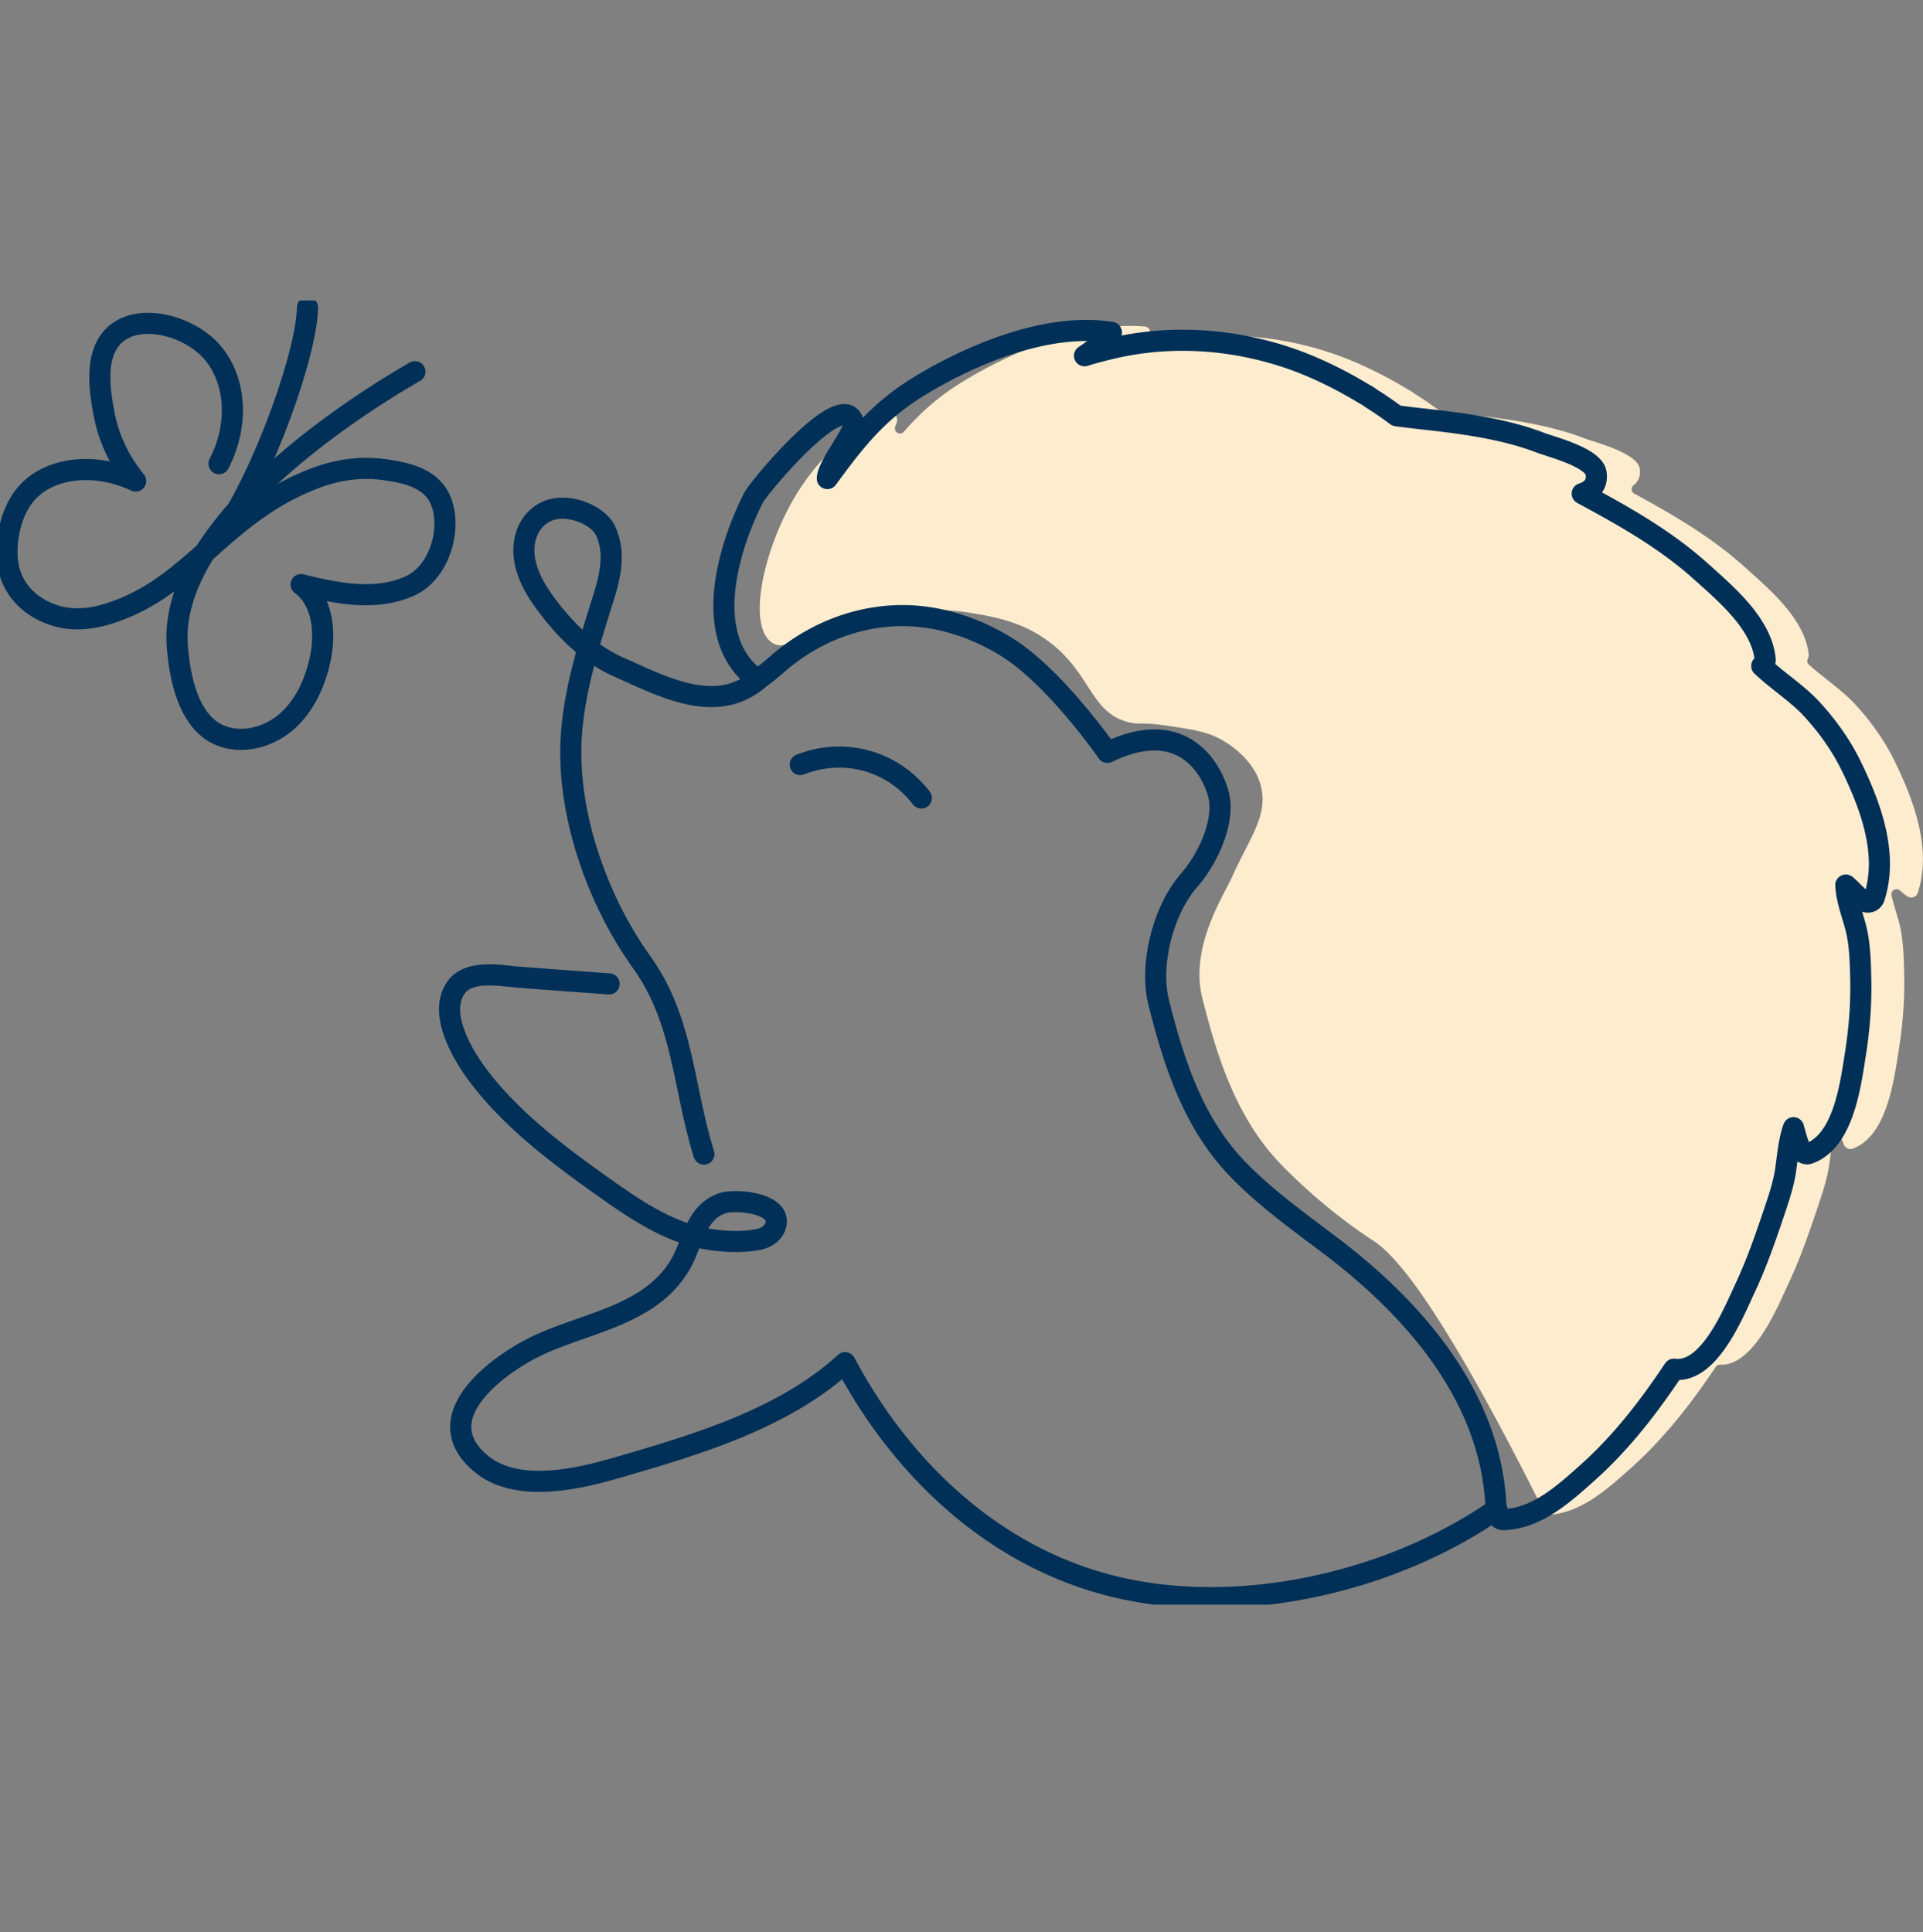
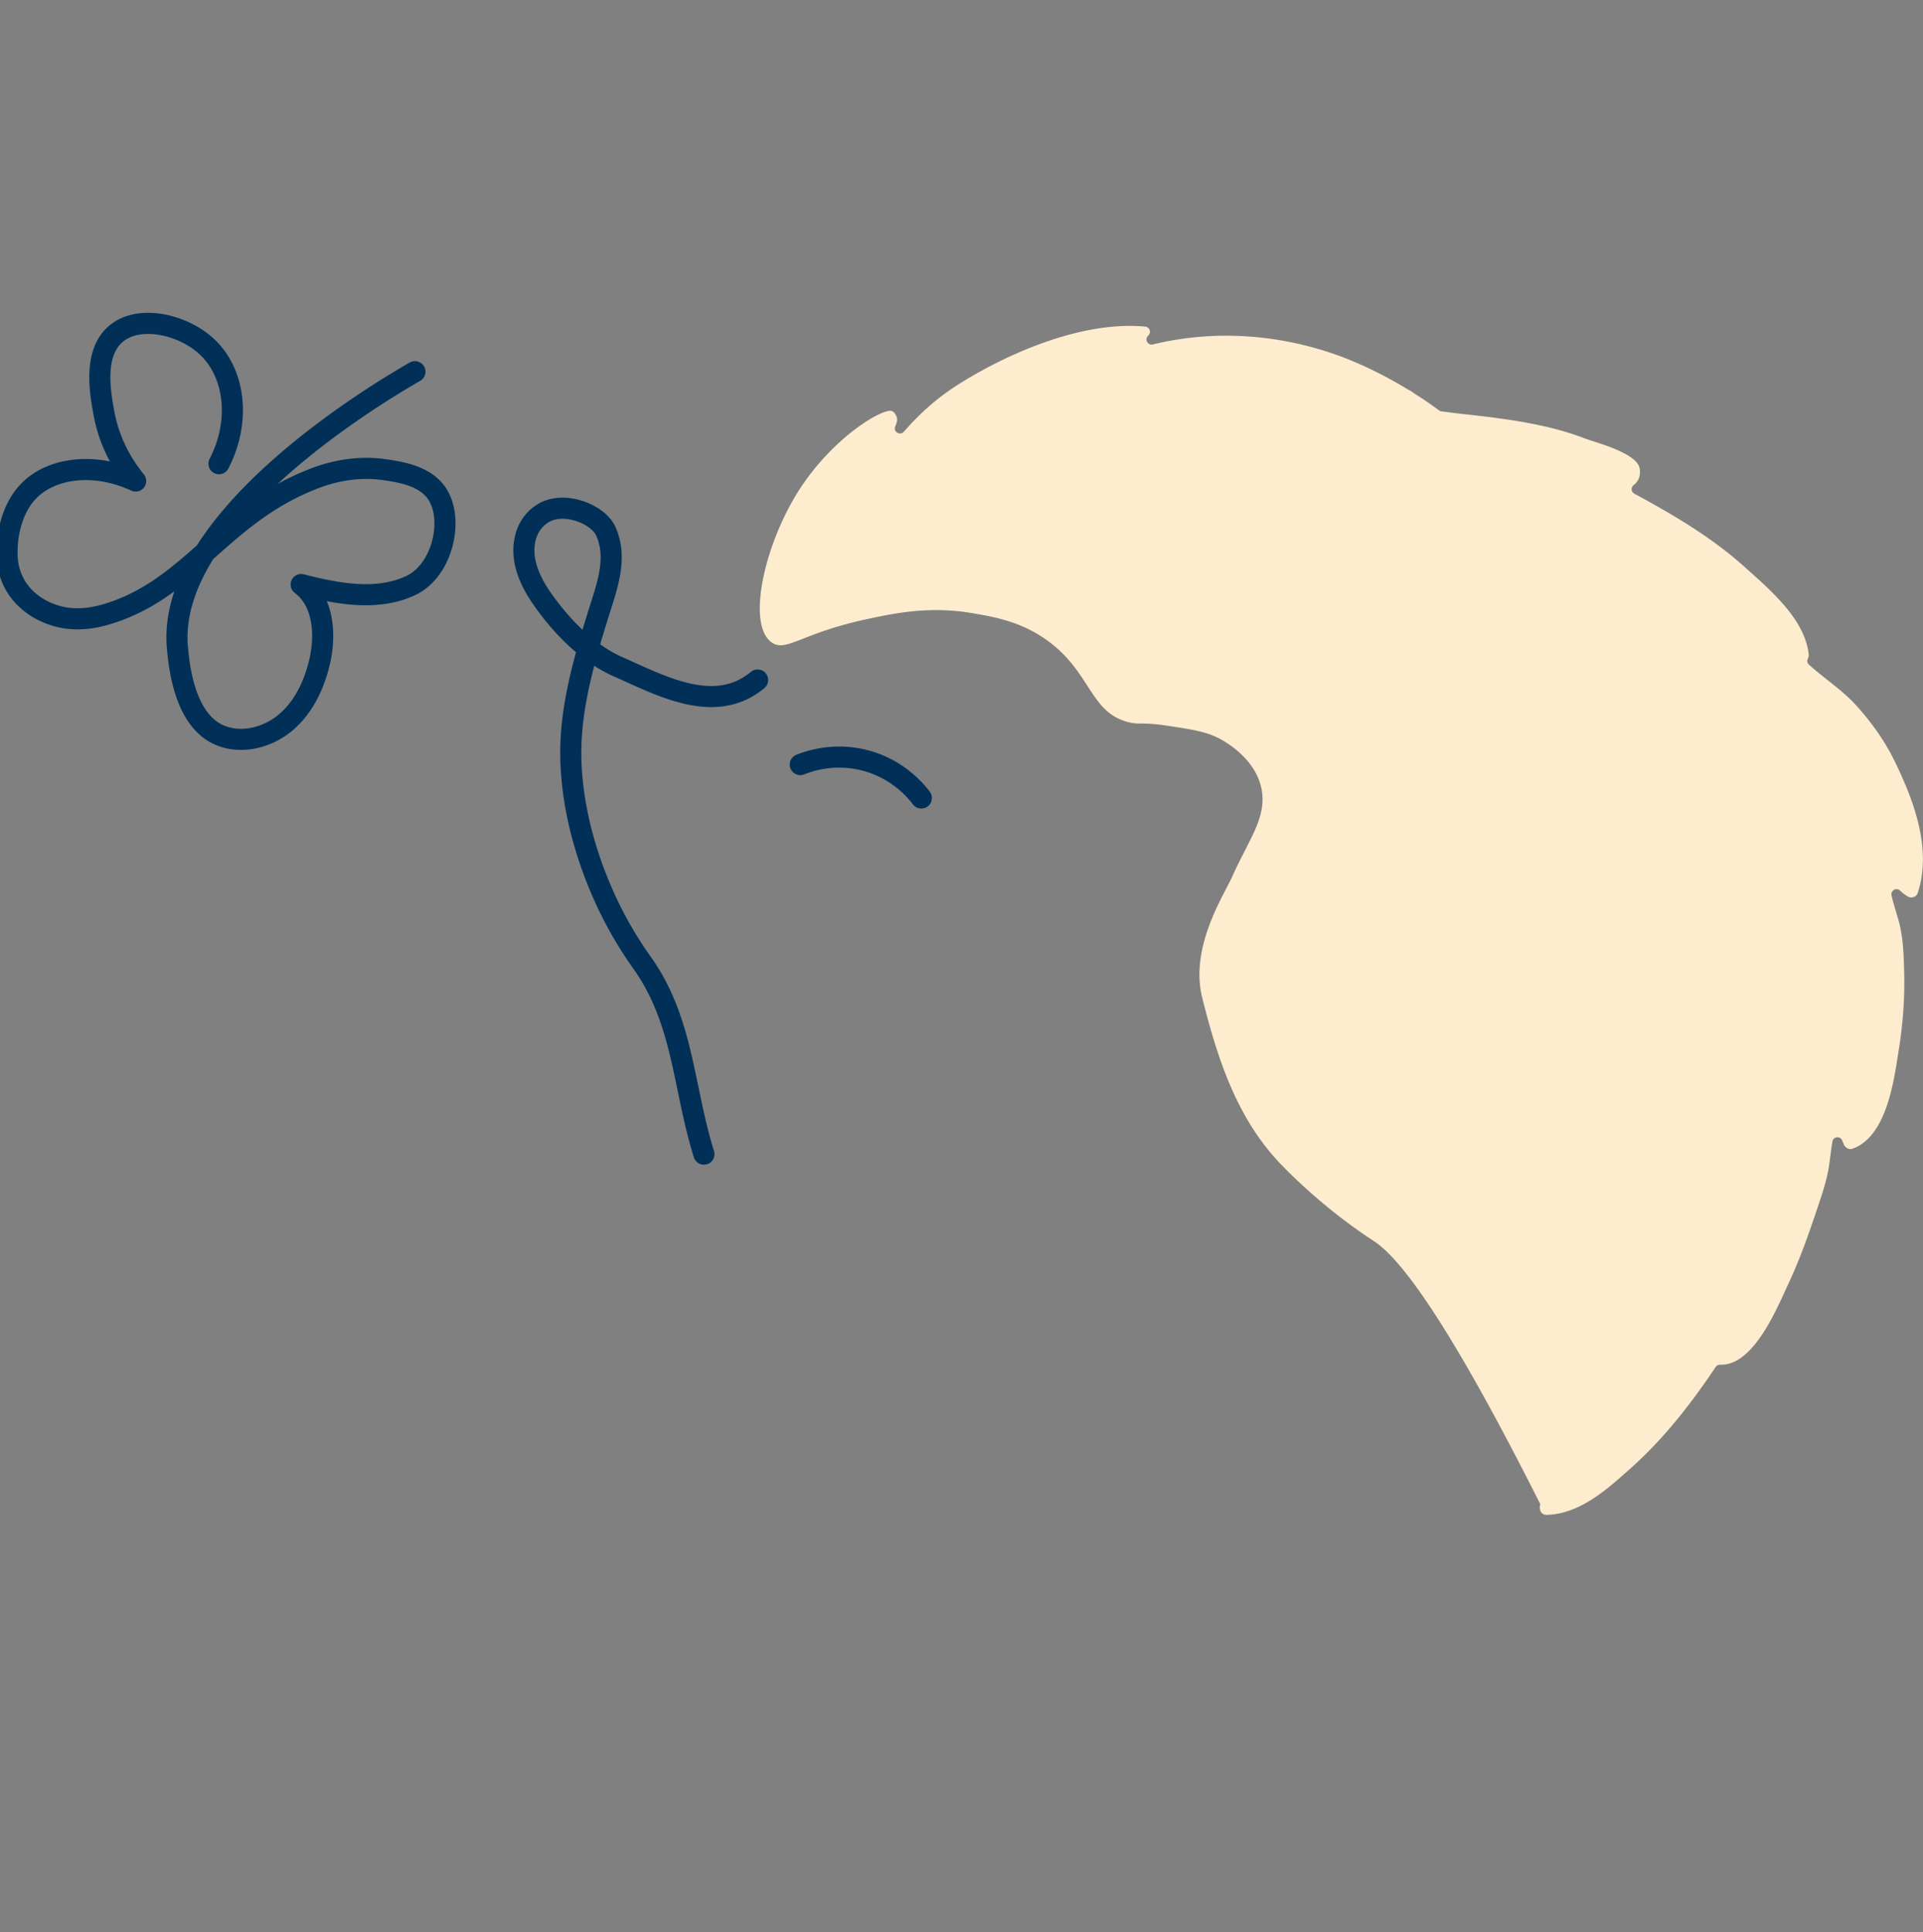
<svg xmlns="http://www.w3.org/2000/svg" width="205" height="206" fill="none">
  <rect width="100%" height="100%" fill="#808080" stroke="none" />
  <g clip-path="url(#a)">
    <path d="M164.206 160.379a.62.62 0 0 0-.056.294s-.066.867.783.837c3.535-.122 6.405-2.734 8.914-4.976 3.535-3.154 6.426-6.867 9.057-10.798a.543.543 0 0 1 .488-.233c3.626.122 6.146-6.284 7.329-8.79 1.153-2.475 2.042-5.006 2.921-7.608.518-1.552 1.057-3.063 1.321-4.666.137-.878.228-1.816.381-2.734.091-.558.858-.614 1.056-.086.056.152.122.309.188.461.137.284.554.518.859.406 3.657-1.273 4.439-7.167 4.942-10.377.452-2.764.676-5.559.605-8.364-.041-1.75-.092-3.555-.503-5.25-.264-1.019-.615-2.008-.844-3.012a.55.55 0 0 1 .915-.528c.249.234.513.452.802.62.407.248.945.07 1.082-.391 1.494-4.606-.355-9.642-2.357-13.801-1.107-2.323-2.59-4.413-4.338-6.31-1.478-1.587-3.322-2.774-4.911-4.21a.527.527 0 0 1-.117-.644.775.775 0 0 0 .091-.446c-.386-3.753-4.15-6.918-6.761-9.266-3.591-3.241-7.65-5.605-11.84-7.882-.351-.193-.366-.67-.051-.913.478-.37.757-.924.64-1.74-.254-1.689-4.739-2.795-5.943-3.261-4.003-1.527-8.493-2.085-12.724-2.551a99.39 99.39 0 0 1-2.474-.305.528.528 0 0 1-.254-.101 36.936 36.936 0 0 0-2.631-1.796 3.196 3.196 0 0 0-.62-.395c-2.763-1.684-5.531-2.988-7.924-3.815-6.141-2.12-12.785-2.576-19.119-1.075-.066.015-.137.036-.209.05-.548.138-.919-.537-.513-.927l.026-.026a.552.552 0 0 0-.33-.948c-6.548-.619-14.243 2.663-19.526 5.914-2.606 1.603-4.49 3.327-6.202 5.29-.412.472-1.168 0-.92-.573.158-.36.234-.66.183-.862-.096-.366-.259-.604-.477-.74-.828-.503-6.461 2.743-10.17 8.733-3.535 5.716-5.389 14.05-2.697 15.916 1.53 1.06 3.094-.948 9.87-2.43 3.215-.7 6.883-1.465 11.388-.715 2.398.401 5.461.913 8.366 3.12 4.424 3.357 4.338 7.476 8.371 8.515 1.245.32 1.336-.05 4.348.411 2.728.416 4.206.644 5.745 1.552.417.244 3.327 1.933 4.049 4.864.782 3.175-1.179 5.458-3.038 9.607-.935 2.084-4.571 7.562-3.21 12.974 1.625 6.477 3.688 12.878 8.422 17.777.518.538 1.752 1.78 3.373 3.201 3.332 2.921 6.075 4.666 6.542 4.975 2.652 1.765 7.599 7.943 17.702 28.028Z" fill="#FEECCE" />
    <path d="M75.04 123.049c-2.22-7.081-2.154-14.182-6.603-20.42a41.474 41.474 0 0 1-4.445-7.979c-1.823-4.326-3.037-9.089-3.139-13.851-.112-5.255 1.417-10.443 2.961-15.419.88-2.825 2.063-5.843.767-8.739-.797-1.785-4.21-3.16-6.41-2.07-.965.477-1.697 1.35-2.042 2.37-.803 2.388.234 4.828 1.61 6.816 2.027 2.927 4.861 5.884 8.178 7.344 4.562 2.004 10.291 5.184 14.848 1.4M23.346 49.439c2.357-4.575 1.706-9.698-1.316-12.498-2.56-2.368-7.208-3.438-9.677-1.344-2.453 2.075-1.666 6.34-1.264 8.496.645 3.5 2.362 5.954 3.372 7.192-4.404-2.054-9.138-1.44-11.566 1.238C.98 54.638.792 57.716.772 58.133c-.046.912-.122 2.5.803 4.163 1.24 2.232 3.413 3.028 4.048 3.246 2.433.847 4.754.284 6.268-.218 8.64-2.855 11.77-10.458 21.471-14.252 1.204-.472 4.115-1.511 7.68-.989 1.646.244 4.303.634 5.578 2.597 1.778 2.749.564 8.16-2.84 9.753-3.6 1.684-7.827.878-11.677-.111 2.397 1.79 2.646 5.32 1.97 8.232-.573 2.45-1.696 4.843-3.616 6.471-1.92 1.623-4.724 2.339-7.04 1.355-3.774-1.603-4.333-7.446-4.5-9.302-1.286-13.862 21.82-27.44 25.316-29.448" stroke="#003057" stroke-width="2.25" stroke-linecap="round" stroke-linejoin="round" />
-     <path d="M23.757 56.819c4.455-6.472 8.976-19.32 9.021-24.031M64.937 104.901c-3.17-.233-6.34-.462-9.509-.705-2.001-.157-5.37-.857-6.776 1.045-2.083 2.825.813 7.501 2.575 9.768 3.505 4.504 8.133 8.009 12.75 11.296 2.997 2.135 6.12 4.331 9.687 5.401 2.062.619 5.115.878 7.238.431.731-.152 1.442-.593 1.722-1.288 1.041-2.582-4.242-3.073-5.694-2.541-2.85 1.04-3.099 4.337-4.45 6.589-3.46 5.772-11.007 6.172-16.397 9.19-4.277 2.394-10.235 7.481-4.774 11.985 3.733 3.079 10.052 1.684 14.263.467 8.457-2.45 17.88-5.189 24.519-11.255 6.024 11.351 15.904 20.755 28.674 23.869 13.369 3.256 29.588-.436 40.804-8.268-.016.097-.046.183-.056.295-.051.416.355.862.782.837 3.535-.122 6.405-2.734 8.915-4.976 3.616-3.226 6.552-7.035 9.234-11.062 3.8.517 6.426-6.188 7.64-8.759 1.153-2.476 2.042-5.006 2.921-7.608.518-1.552 1.056-3.064 1.32-4.667.239-1.526.336-3.225.869-4.712.228.792.421 1.593.762 2.349.137.284.553.517.858.406 3.657-1.274 4.44-7.167 4.943-10.378.452-2.764.675-5.559.604-8.363-.041-1.75-.091-3.556-.503-5.25-.406-1.562-1.006-3.043-1.087-4.636.666.528 1.214 1.288 1.956 1.71.406.248.945.07 1.082-.391 1.493-4.605-.356-9.642-2.357-13.8-1.107-2.324-2.591-4.413-4.338-6.31-1.6-1.72-3.627-2.968-5.303-4.57.239-.132.396-.457.361-.736-.387-3.753-4.15-6.918-6.761-9.266-3.846-3.475-8.229-5.934-12.74-8.37.95-.313 1.656-.942 1.483-2.17-.254-1.689-4.739-2.794-5.943-3.261-4.002-1.527-8.493-2.085-12.724-2.551a114.36 114.36 0 0 1-2.616-.32 38.547 38.547 0 0 0-2.743-1.882 3.166 3.166 0 0 0-.62-.395c-2.763-1.684-5.531-2.988-7.924-3.814-6.141-2.12-12.785-2.577-19.114-1.076-.823.203-1.849.447-2.855.771 1.204-.801 2.312-1.668 2.865-2.49-6.756-1.1-15 2.358-20.562 5.782-4.424 2.724-6.776 5.787-9.722 9.8.061-1.523 3.048-4.926 2.784-5.95-1.021-3.957-10.068 6.847-10.647 7.993-2.469 4.844-5.044 13.132-1.199 17.894.406.507.965 1.035 1.615 1.527a25.52 25.52 0 0 0 2.129-1.694c4.404-3.85 10.23-5.813 16.016-4.96 2.6.385 5.435 1.318 8.366 3.119 5.226 3.21 10.799 11.27 10.799 11.27 9.402-4.555 11.708 4.067 11.708 4.067 1.006 2.699-.716 6.944-3.038 9.607-2.727 3.134-4.221 8.947-3.21 12.974 1.626 6.477 3.688 12.878 8.422 17.777 2.977 3.084 6.492 5.589 9.91 8.176 9.037 6.837 17.337 16.373 17.641 28.327" stroke="#003057" stroke-width="2.25" stroke-linecap="round" stroke-linejoin="round" />
    <path d="M98.218 85.08c-.559-.736-2.423-3.013-5.811-3.961-3.434-.959-6.248.055-7.096.4" stroke="#003057" stroke-width="2.25" stroke-linecap="round" stroke-linejoin="round" />
  </g>
  <defs>
    <clipPath id="a">
      <path fill="#fff" transform="translate(0 32.042)" d="M0 0h205v139.043H0z" />
    </clipPath>
  </defs>
</svg>